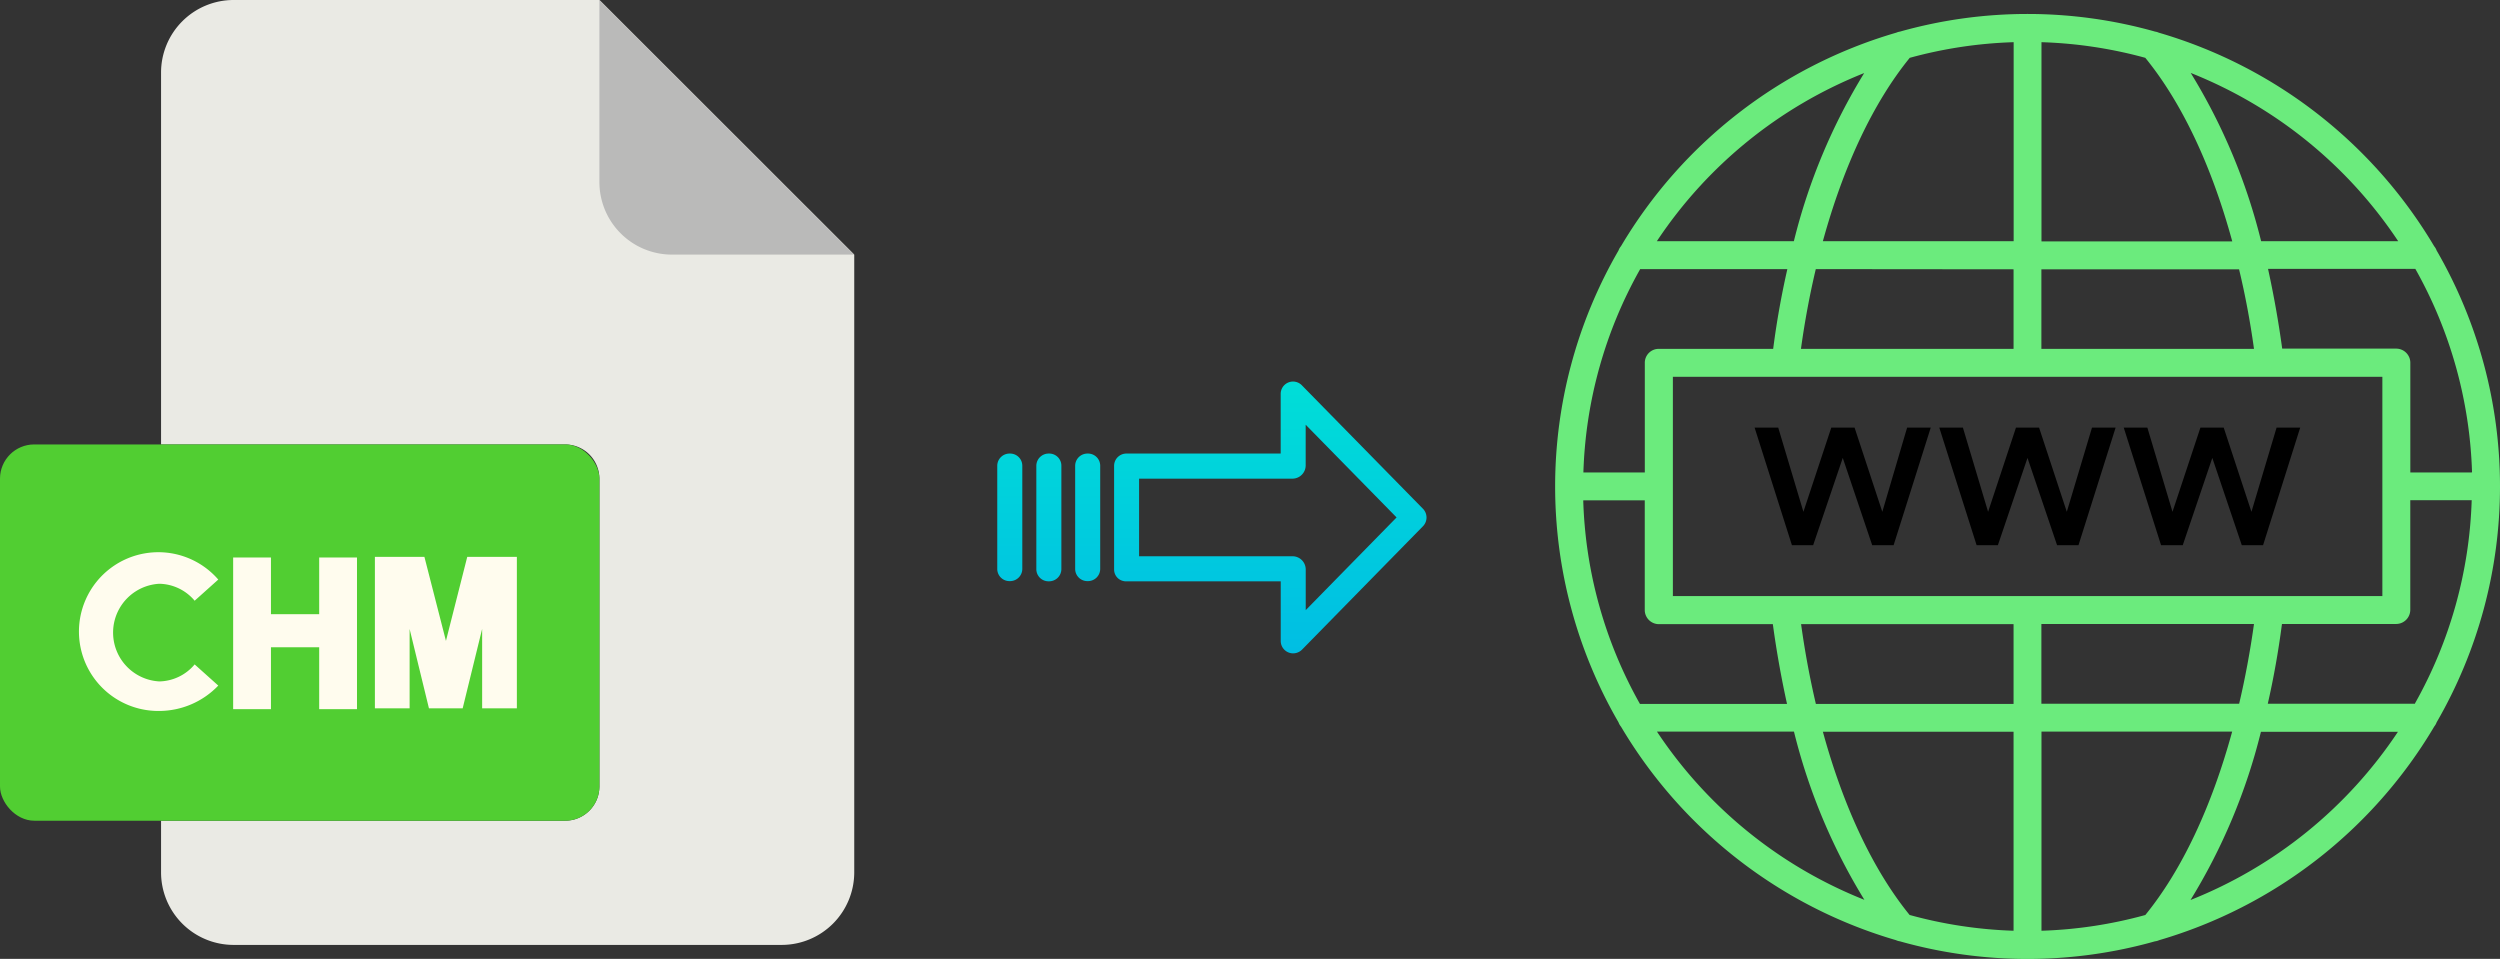
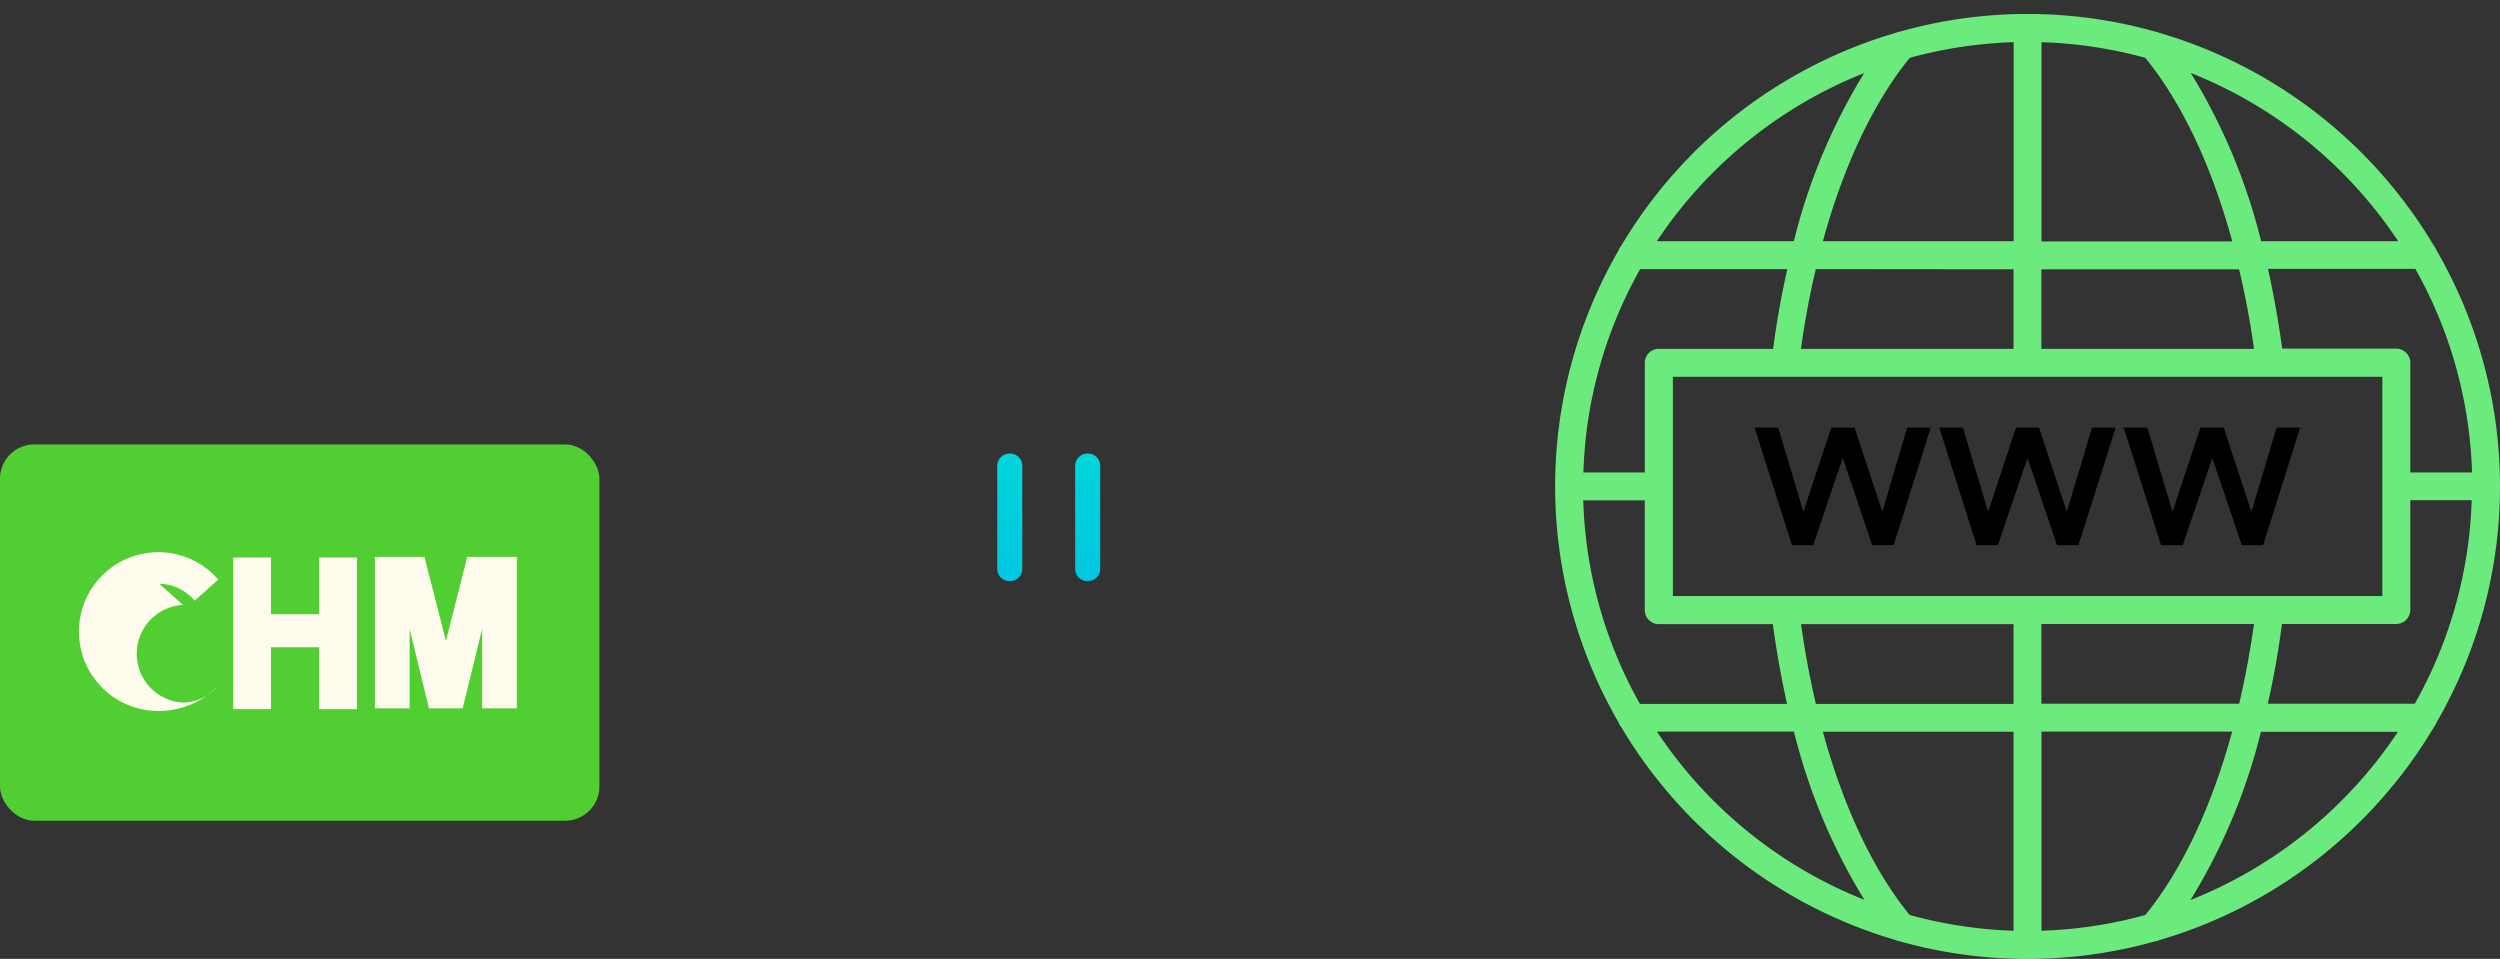
<svg xmlns="http://www.w3.org/2000/svg" xmlns:xlink="http://www.w3.org/1999/xlink" viewBox="0 0 529.15 202.95">
  <rect x="0" y="0" width="529.15" height="202.95" fill="#333333" stroke="none" />
  <defs>
    <style>.cls-1{fill:#6beb7d;}.cls-2{fill:#eaeae4;}.cls-3{fill:#babab9;}.cls-4{fill:#51ce32;}.cls-5{fill:#fffcee;}.cls-6{fill:url(#linear-gradient);}.cls-7{fill:url(#linear-gradient-2);}.cls-8{fill:url(#linear-gradient-3);}.cls-9{fill:url(#linear-gradient-4);}</style>
    <linearGradient id="linear-gradient" x1="268.86" y1="137.11" x2="268.86" y2="17.91" gradientTransform="matrix(1, 0, 0, -1, 0, 187.79)" gradientUnits="userSpaceOnUse">
      <stop offset="0" stop-color="#00efd1" />
      <stop offset="1" stop-color="#00acea" />
    </linearGradient>
    <linearGradient id="linear-gradient-2" x1="230.21" y1="137.11" x2="230.21" y2="17.91" xlink:href="#linear-gradient" />
    <linearGradient id="linear-gradient-3" x1="221.97" y1="137.11" x2="221.97" y2="17.91" xlink:href="#linear-gradient" />
    <linearGradient id="linear-gradient-4" x1="213.72" y1="137.11" x2="213.72" y2="17.91" xlink:href="#linear-gradient" />
  </defs>
  <title>chm to webp</title>
  <g id="Layer_2" data-name="Layer 2">
    <g id="Layer_5_Image" data-name="Layer 5 Image">
      <path class="cls-1" d="M515.21,153.8a3,3,0,0,0,.53-.92,99.64,99.64,0,0,0,0-99.85,2.91,2.91,0,0,0-.53-.92A100.42,100.42,0,0,0,456.94,6.92a3.11,3.11,0,0,0-.79-.23,99.49,99.49,0,0,0-54,0,3.06,3.06,0,0,0-.77.22,100.39,100.39,0,0,0-58.28,45.2,2.91,2.91,0,0,0-.53.92,99.64,99.64,0,0,0,0,99.85,3,3,0,0,0,.53.92A100.36,100.36,0,0,0,401.32,199a2.81,2.81,0,0,0,.81.24,99.53,99.53,0,0,0,54,0A2.84,2.84,0,0,0,457,199a100.42,100.42,0,0,0,58.2-45.17ZM432.1,197V154.85h40.36c-4.39,16.05-10.7,29.39-18.38,38.82A93.41,93.41,0,0,1,432.1,197Zm-27.88-3.3c-7.68-9.43-14-22.77-18.39-38.82h40.36V197A93.85,93.85,0,0,1,404.22,193.67ZM335.13,105.9h13v23.21a3,3,0,0,0,2.95,3h24.16c.78,5.77,1.8,11.42,3,16.88H347.11a93.35,93.35,0,0,1-12-43Zm12-48.94h31.18c-1.24,5.45-2.26,11.1-3,16.88H351.09a2.94,2.94,0,0,0-2.95,3V100h-13a93.35,93.35,0,0,1,12-43Zm79.08-48V51.05H385.83c4.39-16,10.71-29.38,18.39-38.81a93.86,93.86,0,0,1,22-3.31Zm27.89,3.31c7.68,9.43,14,22.76,18.38,38.82H432.1V8.93A93.94,93.94,0,0,1,454.08,12.24ZM523.17,100h-13V76.79a3,3,0,0,0-3-3H483.05c-.79-5.78-1.8-11.43-3-16.88h31.18a93.59,93.59,0,0,1,12,43Zm-12,48.95H480c1.24-5.45,2.25-11.1,3-16.88h24.16a3,3,0,0,0,3-3v-23.2h13a93.59,93.59,0,0,1-12,43Zm-79.09,0V132.07h45c-.81,5.79-1.86,11.44-3.14,16.88Zm-78-22.79V79.75H504.25v46.41Zm123-52.32h-45V57h41.84C475.22,62.4,476.28,68.05,477.08,73.84ZM426.19,57V73.84h-45c.8-5.79,1.85-11.44,3.14-16.88Zm-45,75.11h45V149H384.35c-1.28-5.44-2.33-11.09-3.13-16.88Zm82.45,58.39a125.16,125.16,0,0,0,14.91-35.61h29a94.68,94.68,0,0,1-43.92,35.61ZM507.59,51.05h-29a125.26,125.26,0,0,0-14.9-35.61,94.67,94.67,0,0,1,43.91,35.61Zm-113-35.61a125.26,125.26,0,0,0-14.9,35.61h-29a94.61,94.61,0,0,1,43.92-35.6ZM350.71,154.85h29a125.16,125.16,0,0,0,14.91,35.61A94.57,94.57,0,0,1,350.71,154.85Z" />
      <path d="M398.41,108.33l-5.87-17.82h-4.93l-5.9,17.82-5.33-17.82h-5l7.9,24.89h4.49l6.27-18.48,6.23,18.48h4.53l7.86-24.89h-5Z" />
      <path d="M435.4,115.4h4.53l7.86-24.89h-5l-5.33,17.82-5.87-17.82H426.7l-5.9,17.82-5.33-17.82h-5l7.9,24.89h4.5l6.27-18.48Z" />
      <path d="M462,115.4l6.26-18.48,6.24,18.48H479l7.86-24.89h-5l-5.32,17.82-5.87-17.82h-4.93l-5.91,17.82-5.32-17.82h-5l7.9,24.89Z" />
    </g>
    <g id="Layer_2-2" data-name="Layer 2">
-       <path class="cls-2" d="M119.62,173.71H34.09v10.93A15.36,15.36,0,0,0,49.45,200h116a15.37,15.37,0,0,0,15.36-15.36V53.89L126.87,0H49.45A15.36,15.36,0,0,0,34.09,15.36V94.07h85.53a7.25,7.25,0,0,1,7.25,7.24h0v65.16A7.25,7.25,0,0,1,119.62,173.71Z" />
-       <path class="cls-3" d="M180.76,53.89,126.87,0V38.53a15.36,15.36,0,0,0,15.36,15.36h38.53Z" />
      <rect class="cls-4" y="94.07" width="126.87" height="79.64" rx="7.24" />
-       <path class="cls-5" d="M33.73,123.56a10,10,0,0,1,7.47,3.59l5-4.48a16.8,16.8,0,1,0-12.46,27.81,17.36,17.36,0,0,0,12.46-5.37l-5-4.48a10,10,0,0,1-7.47,3.6,10.35,10.35,0,0,1,0-20.67Z" />
+       <path class="cls-5" d="M33.73,123.56a10,10,0,0,1,7.47,3.59l5-4.48a16.8,16.8,0,1,0-12.46,27.81,17.36,17.36,0,0,0,12.46-5.37a10,10,0,0,1-7.47,3.6,10.35,10.35,0,0,1,0-20.67Z" />
      <g id="M">
        <path class="cls-5" d="M86.7,133.13l4.09,16.79h7.14l4.12-16.81v16.81h7.35V117.86H98.9l-4.51,17.79-4.56-17.79H79.35v32.06H86.7Z" />
      </g>
      <g id="H">
        <path class="cls-5" d="M57.35,137H67.56V150.1h8V118h-8v12H57.35V118h-8V150.1h8Z" />
      </g>
    </g>
    <g id="Layer_3" data-name="Layer 3">
-       <path class="cls-6" d="M275.56,81.56a2.61,2.61,0,0,0-4.49,1.85V96H238.46a2.61,2.61,0,0,0-2.65,2.55v22a2.5,2.5,0,0,0,.77,1.8,2.61,2.61,0,0,0,1.88.7h32.62v12.59a2.62,2.62,0,0,0,1.62,2.45,2.57,2.57,0,0,0,1,.2,2.68,2.68,0,0,0,1.89-.79l25.59-26.11a2.65,2.65,0,0,0,0-3.71Zm.81,47.58v-8.63a2.8,2.8,0,0,0-2.7-2.77H241.1V101.31h32.56a2.81,2.81,0,0,0,2.7-2.78V89.9l19.24,19.62Z" />
      <path class="cls-7" d="M230.22,96h0a2.6,2.6,0,0,0-2.65,2.55v0l0,21.89a2.58,2.58,0,0,0,2.59,2.56h.06a2.6,2.6,0,0,0,2.65-2.55v0l0-21.89A2.58,2.58,0,0,0,230.28,96Z" />
-       <path class="cls-8" d="M222,96h0a2.61,2.61,0,0,0-2.65,2.55v21.93a2.57,2.57,0,0,0,2.58,2.56H222a2.6,2.6,0,0,0,2.65-2.55V98.56A2.57,2.57,0,0,0,222,96Z" />
      <path class="cls-9" d="M213.73,96h0a2.6,2.6,0,0,0-2.65,2.55v0l0,21.89a2.58,2.58,0,0,0,2.59,2.56h.06a2.6,2.6,0,0,0,2.65-2.55v0l0-21.89A2.58,2.58,0,0,0,213.79,96Z" />
    </g>
  </g>
</svg>